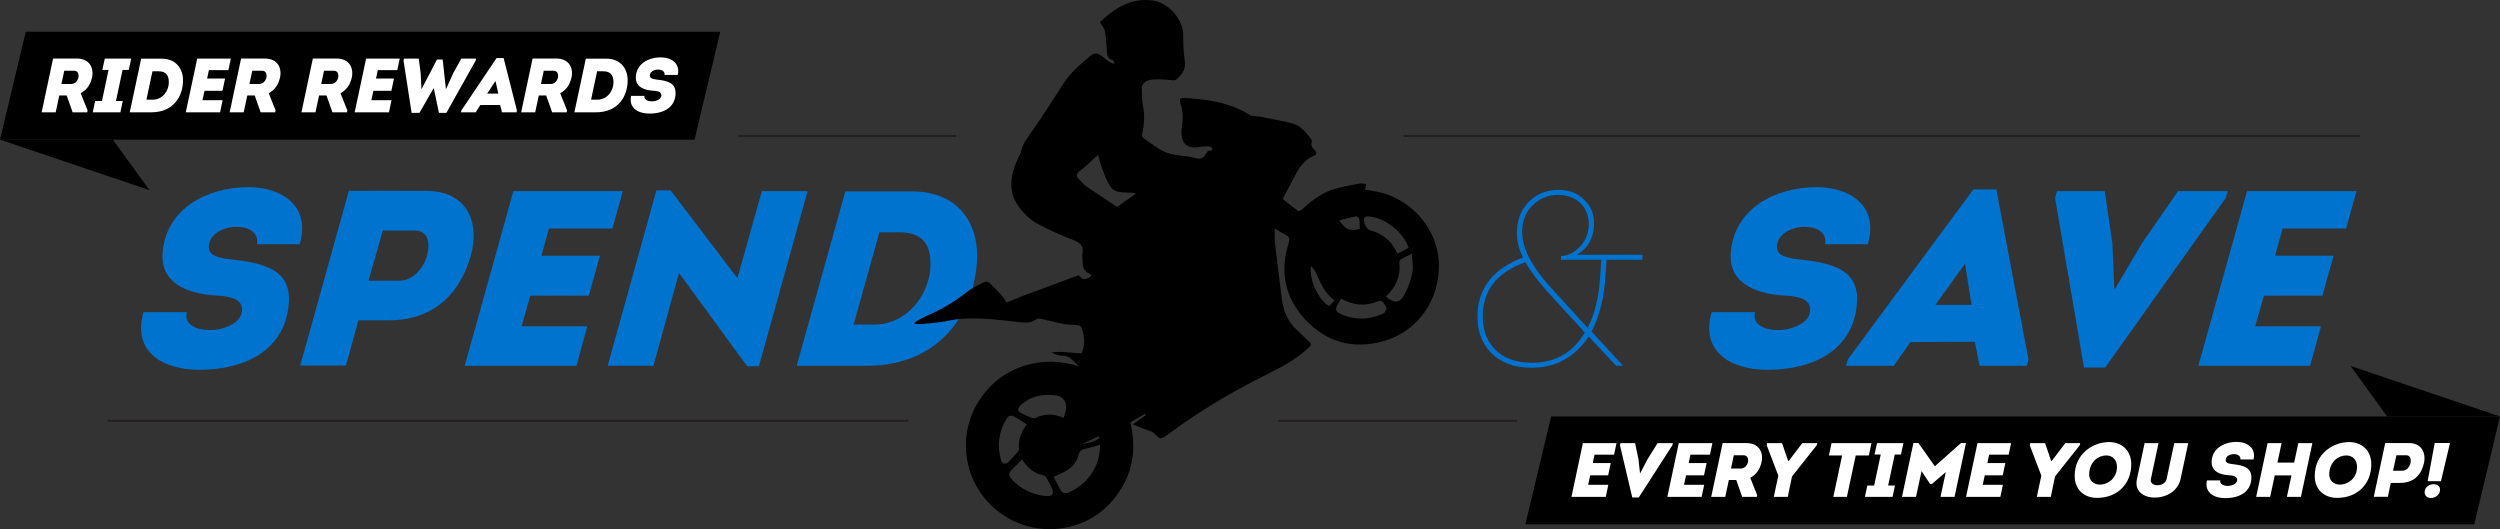
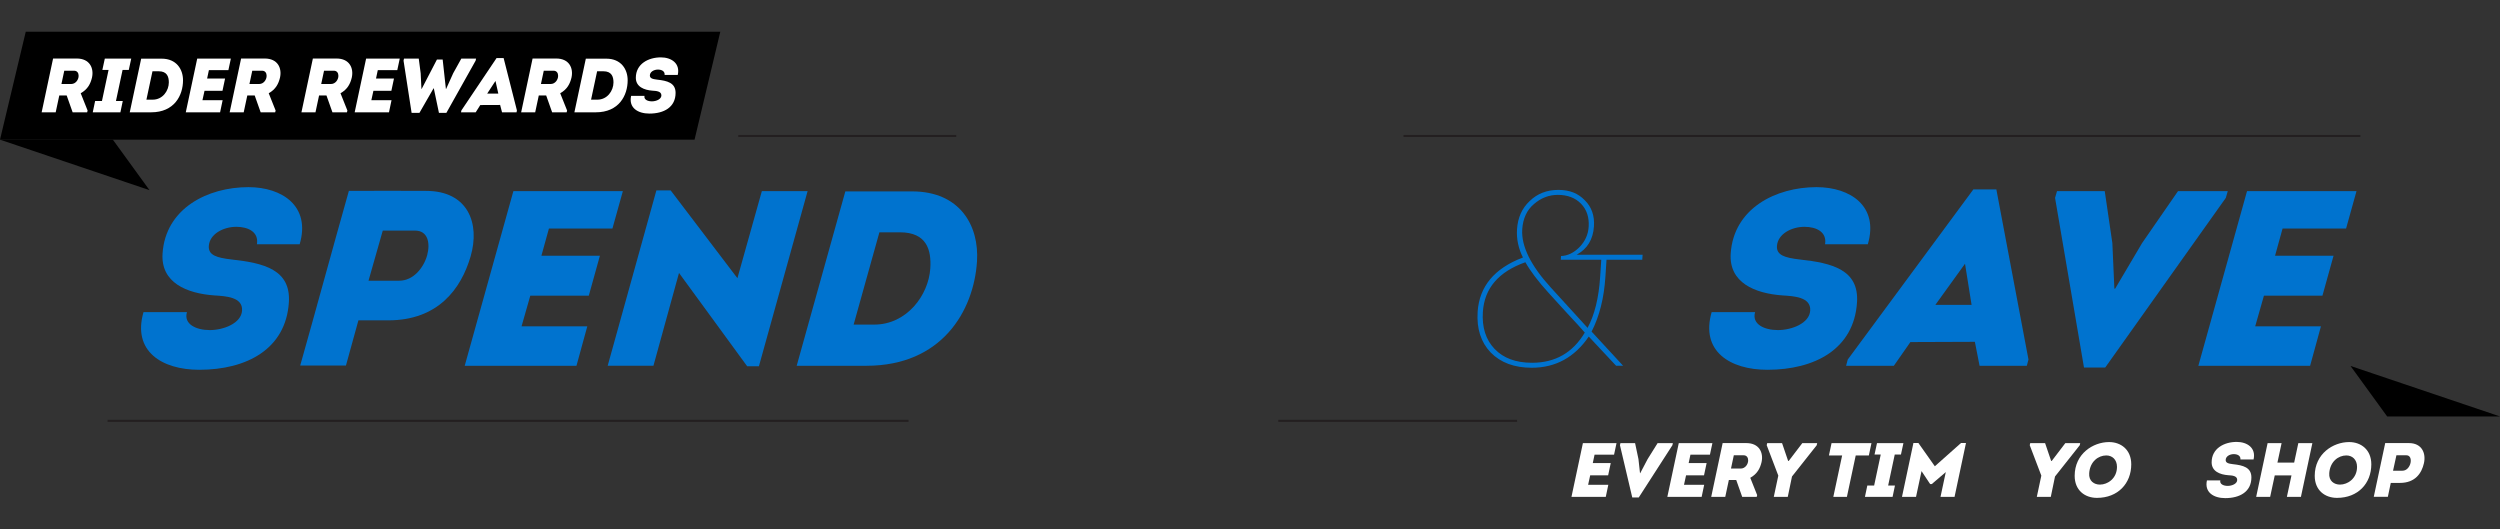
<svg xmlns="http://www.w3.org/2000/svg" viewBox="0 0 1200 254" height="254" width="1200" id="Layer_1">
  <rect x="0" y="0" width="1200" height="254" fill="#333333" stroke="none" />
  <defs>
    <style>
      .cls-1 {
        fill: #fff;
      }

      .cls-2 {
        fill: #0073cf;
      }

      .cls-3 {
        fill: none;
        stroke: #231f20;
        stroke-miterlimit: 10;
      }
    </style>
  </defs>
  <g>
    <path d="M709.26,149.7c.8-12.21,8.04-20.91,21.75-26.1-2.19-4.39-3.14-8.9-2.84-13.53.36-5.59,2.38-10.1,6.04-13.53,3.67-3.59,8.27-5.39,13.79-5.39s9.53,1.68,12.75,5.03c3.23,3.19,4.68,7.35,4.35,12.45-.41,6.31-3.19,10.86-8.33,13.65h31.68l-.16,2.4h-17.16l-.53,8.14c-.67,10.3-2.89,19.08-6.64,26.34l15.13,16.4h-3.36l-13.12-14.01c-6.81,9.98-15.94,14.97-27.38,14.97-8.32,0-14.88-2.43-19.68-7.3-4.72-4.95-6.81-11.45-6.28-19.52ZM711.78,149.7c-.49,7.42,1.39,13.35,5.62,17.78,4.23,4.43,10.22,6.65,17.99,6.65,11.12,0,19.55-4.83,25.31-14.49-1.56-1.83-4.58-5.15-9.07-9.94l-8.29-9.1c-5.08-5.59-8.79-10.5-11.16-14.73-12.86,4.55-19.66,12.5-20.4,23.83ZM744.46,138.09l17.58,19.28c3.37-6.23,5.38-14.41,6.04-24.55l.53-8.14h-19.44l.12-1.8c3.13-.08,6.06-1.48,8.79-4.19,2.74-2.79,4.24-6.07,4.48-9.82.3-4.55-.92-8.24-3.66-11.08-2.74-2.83-6.46-4.25-11.18-4.25-4.24,0-8.06,1.48-11.45,4.43-3.39,2.87-5.25,6.91-5.59,12.09-.53,8.06,4.06,17.4,13.77,28.02Z" class="cls-2" />
    <path d="M842.45,149.82c-1.69,5.75,4.36,8.62,10.96,8.62s15.09-3.23,15.49-9.34c.43-6.59-7.95-6.95-13.32-7.3-13.26-.96-25.76-6.11-24.84-20.12,1.42-21.67,21.64-31.85,41.2-31.85,16.32,0,30,9.22,24.61,27.42h-20.52c.98-5.87-4.13-8.38-9.89-8.38-6.24,0-12.83,3.47-13.2,9.22-.29,4.43,3.83,5.63,10.98,6.47,15.49,1.68,28.48,4.91,27.45,20.6-1.46,22.39-20.23,32.33-43.03,32.33-17.88,0-32.18-8.86-26.75-27.66h20.88Z" class="cls-2" />
    <path d="M916.99,164.19l-7.94,11.38h-22.92l.79-2.99,60.29-81.66h11.04l15.42,81.66-.8,2.99h-22.68l-2.25-11.5-30.97.12ZM928.96,146.35h17.4l-3.15-19.76-14.25,19.76Z" class="cls-2" />
    <path d="M1015.26,138.57l12.95-21.91,17.23-24.91h23.88l-.93,3.23-57.88,81.42h-10.2l-13.88-81.42.93-3.23h22.92l3.65,24.91.97,21.91h.36Z" class="cls-2" />
    <path d="M1131.12,91.75l-5.01,17.96h-30.48l-3.61,13.05h28.08l-5.33,19.16h-28.08l-4.2,14.73h31.56l-5.2,18.92h-53.64l23.36-83.82h52.56Z" class="cls-2" />
  </g>
  <line y2="202" x2="436.11" y1="202" x1="51.63" class="cls-3" />
  <line y2="202" x2="728.2" y1="202" x1="613.55" class="cls-3" />
  <line y2="65.27" x2="1133.01" y1="65.27" x1="673.69" class="cls-3" />
  <g>
    <polygon points="345.74 15.24 333.38 67.04 0 67.04 12.36 15.24 345.74 15.24" />
    <polygon points="0 67.04 71.76 91.27 54.17 67.04 0 67.04" />
  </g>
  <g>
    <path d="M42.05,53.07l-.22.85h-6.96l-2.87-8.11h-3.54l-1.73,8.11h-6.74c1.88-8.66,3.61-17.17,5.49-25.83,3.83,0,7.55-.04,11.35,0,6.23,0,8.33,4.61,7.33,9.14-.7,2.95-2.03,5.64-5.42,7.52l3.32,8.33ZM34.17,40.32c2.17,0,3.57-2.1,3.57-3.91,0-1.29-.63-2.47-2.21-2.47h-4.68l-1.36,6.38h4.68Z" class="cls-1" />
    <path d="M58.93,48.47c-.48,2.14-.66,3.32-1.14,5.45h-13.27c.48-2.14.66-3.32,1.14-5.45h3.28l3.17-14.89h-2.98l1.18-5.45h12.68l-1.18,5.45h-2.98l-3.17,14.89h3.28Z" class="cls-1" />
    <path d="M77.61,28.16c7.08,0,10.24,5.09,10.24,10.35,0,7.33-4.2,15.4-15.29,15.4h-10.28l5.49-25.76h9.84ZM73.3,47.84c4.83,0,7.74-4.35,7.74-8.29,0-2.76-.88-5.34-4.83-5.34h-3.02l-2.91,13.63h3.02Z" class="cls-1" />
    <path d="M110.81,28.13l-1.18,5.53h-9.36l-.85,4.02h8.62l-1.25,5.9h-8.62l-1,4.53h9.69l-1.22,5.82h-16.47l5.49-25.79h16.14Z" class="cls-1" />
    <path d="M132.3,53.07l-.22.85h-6.96l-2.87-8.11h-3.54l-1.73,8.11h-6.74c1.88-8.66,3.61-17.17,5.49-25.83,3.83,0,7.55-.04,11.35,0,6.23,0,8.33,4.61,7.33,9.14-.7,2.95-2.03,5.64-5.42,7.52l3.32,8.33ZM124.41,40.32c2.17,0,3.57-2.1,3.57-3.91,0-1.29-.63-2.47-2.21-2.47h-4.68l-1.36,6.38h4.68Z" class="cls-1" />
    <path d="M166.75,53.07l-.22.85h-6.96l-2.87-8.11h-3.54l-1.73,8.11h-6.74c1.88-8.66,3.61-17.17,5.49-25.83,3.83,0,7.55-.04,11.35,0,6.23,0,8.33,4.61,7.33,9.14-.7,2.95-2.03,5.64-5.42,7.52l3.32,8.33ZM158.86,40.32c2.17,0,3.57-2.1,3.57-3.91,0-1.29-.63-2.47-2.21-2.47h-4.68l-1.36,6.38h4.68Z" class="cls-1" />
    <path d="M191.88,28.13l-1.18,5.53h-9.36l-.85,4.02h8.62l-1.25,5.9h-8.62l-1,4.53h9.69l-1.22,5.82h-16.47l5.49-25.79h16.14Z" class="cls-1" />
    <path d="M212.48,28.57l1.55,14.11h.11l3.39-7.52,3.91-7.04h7.08l-.22,1-14.04,25.06h-3.57l-2.47-11.79h-.11l-6.78,11.79h-3.76l-3.87-25.06.22-1h7.08l.92,7.04.37,7.52h.11l7.33-14.11h2.76Z" class="cls-1" />
    <path d="M230.54,50.42l-2.21,3.5h-7.04l.18-.92,16.88-25.13h3.39l6.38,25.13-.18.92h-6.96l-.92-3.54-9.51.04ZM233.85,44.93h5.34l-1.36-6.08-3.98,6.08Z" class="cls-1" />
    <path d="M272.21,53.07l-.22.85h-6.96l-2.87-8.11h-3.54l-1.73,8.11h-6.74c1.88-8.66,3.61-17.17,5.49-25.83,3.83,0,7.55-.04,11.35,0,6.23,0,8.33,4.61,7.33,9.14-.7,2.95-2.03,5.64-5.42,7.52l3.32,8.33ZM264.33,40.32c2.17,0,3.57-2.1,3.57-3.91,0-1.29-.63-2.47-2.21-2.47h-4.68l-1.36,6.38h4.68Z" class="cls-1" />
    <path d="M291.04,28.16c7.08,0,10.24,5.09,10.24,10.35,0,7.33-4.2,15.4-15.29,15.4h-10.28l5.49-25.76h9.84ZM286.73,47.84c4.83,0,7.74-4.35,7.74-8.29,0-2.76-.88-5.34-4.83-5.34h-3.02l-2.91,13.63h3.02Z" class="cls-1" />
    <path d="M309.36,46c-.41,1.77,1.51,2.65,3.54,2.65s4.57-1,4.57-2.87c0-2.03-2.58-2.14-4.24-2.25-4.09-.29-8.03-1.88-8.03-6.19,0-6.67,6.01-9.8,12.01-9.8,5.01,0,9.4,2.84,8.11,8.44h-6.3c.18-1.81-1.44-2.58-3.21-2.58-1.92,0-3.87,1.07-3.87,2.84,0,1.36,1.29,1.73,3.5,1.99,4.79.52,8.84,1.51,8.84,6.34,0,6.89-5.56,9.95-12.57,9.95-5.49,0-10.06-2.73-8.77-8.51h6.41Z" class="cls-1" />
  </g>
  <g>
-     <polygon points="732.19 251.68 744.54 199.89 1200 199.89 1187.64 251.68 732.19 251.68" />
    <polygon points="1200 199.89 1128.24 175.65 1145.83 199.89 1200 199.89" />
  </g>
  <g>
    <path d="M775.93,212.71l-1.18,5.53h-9.36l-.85,4.02h8.62l-1.25,5.9h-8.62l-.99,4.53h9.69l-1.22,5.82h-16.47l5.49-25.79h16.14Z" class="cls-1" />
    <path d="M787.31,227.12l3.54-6.74,4.79-7.67h7.33l-.22,1-16.14,25.06h-3.13l-5.9-25.06.22-1h7.04l1.62,7.67.74,6.74h.11Z" class="cls-1" />
    <path d="M821.95,212.71l-1.18,5.53h-9.36l-.85,4.02h8.62l-1.25,5.9h-8.62l-.99,4.53h9.69l-1.22,5.82h-16.47l5.49-25.79h16.14Z" class="cls-1" />
    <path d="M843.44,237.66l-.22.85h-6.96l-2.87-8.11h-3.54l-1.73,8.11h-6.74c1.88-8.66,3.61-17.17,5.49-25.83,3.83,0,7.55-.04,11.35,0,6.23,0,8.33,4.61,7.33,9.14-.7,2.95-2.03,5.64-5.42,7.52l3.32,8.33ZM835.55,224.91c2.17,0,3.57-2.1,3.57-3.91,0-1.29-.63-2.47-2.21-2.47h-4.68l-1.36,6.38h4.68Z" class="cls-1" />
    <path d="M858.58,221.26l6.52-8.55h7.15l-.22,1-11.87,15-2.03,9.8h-6.71l2.17-10.21-5.56-14.59.22-1h7.15l2.91,8.55h.26Z" class="cls-1" />
    <path d="M877.89,218.61c.41-1.95.85-3.87,1.25-5.9h19.16c-.41,2.03-.85,3.94-1.25,5.9h-6.3l-4.24,19.9h-6.52l4.24-19.9h-6.34Z" class="cls-1" />
    <path d="M909.58,233.05c-.48,2.14-.66,3.32-1.14,5.45h-13.27c.48-2.14.66-3.32,1.14-5.45h3.28l3.17-14.89h-2.98l1.18-5.45h12.68l-1.18,5.45h-2.98l-3.17,14.89h3.28Z" class="cls-1" />
    <path d="M941.27,212.64h2.4l-5.49,25.87h-6.74l2.54-11.9-6.74,5.75h-.77l-4.13-6.23-2.65,12.38h-6.74l5.49-25.87h2.39l7.89,11.17,12.57-11.17Z" class="cls-1" />
-     <path d="M965.33,212.71l-1.18,5.53h-9.36l-.85,4.02h8.62l-1.25,5.9h-8.62l-.99,4.53h9.69l-1.22,5.82h-16.47l5.49-25.79h16.14Z" class="cls-1" />
    <path d="M984.83,221.26l6.52-8.55h7.15l-.22,1-11.87,15-2.03,9.8h-6.71l2.17-10.21-5.56-14.59.22-1h7.15l2.91,8.55h.26Z" class="cls-1" />
    <path d="M1006.53,238.98c-5.82,0-10.69-3.65-10.69-10.58,0-10.61,8.84-16.21,16.51-16.21,5.71,0,10.65,3.65,10.65,10.69,0,9.14-6.38,16.1-16.47,16.1ZM1007.97,232.61c3.72,0,8.18-2.98,8.18-8.51,0-3.54-2.32-5.49-5.12-5.49-3.83,0-7.81,2.91-8.22,8.51-.29,3.8,2.4,5.49,5.16,5.49Z" class="cls-1" />
-     <path d="M1025.73,229.99l3.69-17.28h6.67l-3.65,17.13c-.48,2.14,1.25,3.06,3.17,3.06s3.91-.92,4.38-3.06l3.65-17.13h6.71l-3.69,17.28c-1.29,5.79-6.85,8.84-12.31,8.84s-9.91-3.06-8.62-8.84Z" class="cls-1" />
    <path d="M1065.75,230.58c-.41,1.77,1.51,2.65,3.54,2.65s4.57-1,4.57-2.87c0-2.03-2.58-2.14-4.24-2.25-4.09-.29-8.03-1.88-8.03-6.19,0-6.67,6.01-9.8,12.01-9.8,5.01,0,9.4,2.84,8.11,8.44h-6.3c.18-1.81-1.44-2.58-3.21-2.58-1.92,0-3.87,1.07-3.87,2.84,0,1.36,1.29,1.73,3.5,1.99,4.79.52,8.84,1.51,8.84,6.34,0,6.89-5.56,9.95-12.57,9.95-5.49,0-10.06-2.73-8.77-8.51h6.41Z" class="cls-1" />
    <path d="M1097.7,238.51l2.21-10.32h-8.03l-2.21,10.32h-6.71l5.49-25.79h6.71l-1.99,9.32h8.03l1.99-9.32h6.74l-5.49,25.79h-6.74Z" class="cls-1" />
    <path d="M1121.76,238.98c-5.82,0-10.69-3.65-10.69-10.58,0-10.61,8.84-16.21,16.51-16.21,5.71,0,10.65,3.65,10.65,10.69,0,9.14-6.38,16.1-16.47,16.1ZM1123.2,232.61c3.72,0,8.18-2.98,8.18-8.51,0-3.54-2.32-5.49-5.12-5.49-3.83,0-7.81,2.91-8.22,8.51-.29,3.8,2.4,5.49,5.16,5.49Z" class="cls-1" />
    <path d="M1139.41,238.47c1.88-8.66,3.61-17.13,5.49-25.79,3.83,0,7.55-.04,11.39,0,6.19,0,8.29,4.83,7.19,9.69-1.07,4.72-4.13,9.43-11.53,9.43h-4.38l-1.4,6.67h-6.74ZM1153.19,225.94c2.06,0,3.46-1.88,3.87-3.76.37-1.84-.15-3.65-2.03-3.65h-4.75l-1.62,7.41h4.53Z" class="cls-1" />
-     <path d="M1163.81,236.29c0-2.36,2.14-3.87,4.39-3.87,1.77,0,3.02.92,3.02,2.65,0,2.32-2.14,3.98-4.42,3.98-1.73,0-2.99-1.11-2.99-2.76ZM1168.67,212.64h7.33l-4.35,18.35h-6.38l3.39-18.35Z" class="cls-1" />
  </g>
  <g>
    <path d="M89.74,149.82c-1.69,5.75,4.36,8.62,10.96,8.62s15.09-3.23,15.49-9.34c.43-6.59-7.95-6.95-13.32-7.3-13.26-.96-25.76-6.11-24.84-20.12,1.42-21.67,21.64-31.85,41.2-31.85,16.32,0,30,9.22,24.61,27.42h-20.52c.98-5.87-4.13-8.38-9.89-8.38-6.24,0-12.83,3.47-13.2,9.22-.29,4.43,3.83,5.63,10.98,6.47,15.49,1.68,28.48,4.91,27.45,20.6-1.46,22.39-20.23,32.33-43.03,32.33-17.88,0-32.18-8.86-26.75-27.66h20.88Z" class="cls-2" />
    <path d="M144.1,175.45c7.96-28.14,15.4-55.68,23.36-83.82,12.48,0,24.61-.12,37.08,0,20.16,0,25.97,15.69,21.34,31.49-4.48,15.33-15.44,30.65-39.56,30.65h-14.28l-5.98,21.67h-21.96ZM191.64,134.74c6.72,0,11.68-6.11,13.4-12.21,1.59-5.99.29-11.85-5.83-11.85h-15.48l-6.85,24.07h14.76Z" class="cls-2" />
    <path d="M298.97,91.75l-5.01,17.96h-30.48l-3.61,13.05h28.08l-5.33,19.16h-28.08l-4.2,14.73h31.56l-5.2,18.92h-53.64l23.36-83.82h52.56Z" class="cls-2" />
    <path d="M325.92,131.02l-12.27,44.54h-21.96l23.38-84.18h6.84l32.05,42.15,11.73-41.79h21.96l-23.37,84.06h-5.64l-32.71-44.78Z" class="cls-2" />
    <path d="M437.8,91.87c23.04,0,32.28,16.52,31.16,33.65-1.56,23.83-16.95,50.05-53.07,50.05h-33.48l23.35-83.7h32.04ZM419.58,155.81c15.72,0,26.12-14.13,26.96-26.94.59-8.98-1.75-17.36-14.59-17.36h-9.84l-12.37,44.3h9.84Z" class="cls-2" />
  </g>
  <line y2="65.27" x2="458.99" y1="65.27" x1="354.36" class="cls-3" />
-   <path d="M518.18,175.9c-2.71-1.62-3.94-5.11-7.69-5.09-1.95,0-3.9-.77-5.83-1.57,4.87-.93,9.71.37,14.53.33,1.89-4.24,1.29-8.38-.1-12.46-.17-.5-1.13-.94-1.77-1.02-2.22-.27-4.5-.17-6.68-.58-3.75-.7-7.43-1.73-11.17-2.51-.71-.15-1.7-.03-2.28.37-2.1,1.46-4.3,1.65-6.8,1.37-9.74-1.08-19.48-2.44-29.31-1.68-3.14.24-6.23,1.09-9.36,1.51-3.43.46-6.89.77-10.34,1.07-.72.06-1.46-.2-2.71-.39.85-.66,1.26-1.07,1.75-1.34,1.56-.85,3.1-1.74,4.73-2.44,6.76-2.93,13.04-6.58,18.81-11.23,2.54-2.05,5.68-3.39,8.63-4.9.56-.29,1.74-.14,2.19.28,2.02,1.87,3.95,3.86,5.78,5.93,1.11,1.25,1.97,2.71,2.63,3.64,2.54-1.04,4.71-2,6.93-2.83,8.81-3.3,17.64-6.57,26.46-9.84.42-.16.85-.28,1.24-.41,1.71,2.16,2.62,2.35,5.01,1.08,1.1-.59,1.08-1.38.02-1.83-2.9-1.23-3.24-3.66-3.22-6.33,0-1.08-.28-2.2-.07-3.23.84-4.1-1.45-5.45-4.86-6.78-6.02-2.34-11.99-4.97-17.61-8.14-3.05-1.73-5.73-4.53-7.87-7.38-5.8-7.72-4.13-15.83-.45-23.86.45-.98,1.12-1.91,1.33-2.94.82-3.92,3.24-6.86,5.47-10.03,5.15-7.32,9.97-14.87,14.79-22.42,3.61-5.65,8.65-9.84,13.75-13.97.71-.58,2.33-.78,3.13-.37,1.8.94,3.33,2.39,5.01,3.58.67.47,1.46.79,2.19,1.17.16-.24.33-.47.49-.71-.36-.42-.66-1.12-1.09-1.23-2.01-.48-2.37-2-2.52-3.68-.29-3.3-.36-6.62-.88-9.88-.25-1.54-1.32-2.94-2.42-4.22,0-.15-.05-.37.03-.44,7.1-6.57,14.69-11.64,25.16-10.27,8.13,1.07,14.97,9.6,14.74,17.1-.13,4.08.26,8.2.78,12.25.51,3.95-1.61,6.44-4.22,8.68-.56.48-1.83.19-2.77.15-1.64-.07-3.28-.34-4.91-.31-3.52.06-7.25-.32-8.79,3.42.18,3.17-.01,6.32.61,9.3,1.01,4.84.44,9.49-.51,14.2-.09.43.54,1.18,1.01,1.52,2.2,1.58,4.48,3.03,6.69,4.59,4.09,2.91,8.82,3.46,13.62,3.87,1.52.13,3.02.53,4.5.93,1.81.49,3.26.31,4.42-1.4.7-1.03,1.12-2.72,3.06-2.18.08.02.54-.65.47-.91-.09-.37-.46-.88-.79-.95-.89-.19-1.83-.27-2.74-.22-1.23.07-2.45.3-3.68.44-4.74.54-7.44-1.81-7.6-6.66-.03-.92-.06-1.87.11-2.77.77-4.03.61-7.99-.65-11.9-.62-1.92.15-2.43,2.05-2.33,10.98.57,21.65,2.11,31.26,8.11,1.41.88,3.56.53,5.35.89,5.05,1.01,10.12,1.93,15.11,3.19,4.05,1.02,6.44,4.36,8.95,7.4.27.33.51.93.39,1.27-.68,1.95.31,3.17,1.6,4.42.91.89.68,1.95-.5,2.42-4.56,1.82-7.1,5.52-9.23,9.65-1.91,3.7-3.87,7.38-5.83,11.09,2.54,2.01,4.91,3.96,7.4,5.75.31.22,1.38-.24,1.84-.66,4.38-4.11,9.1-7.79,14.86-9.62,4.17-1.32,8.54-2.02,12.84-2.88.92-.19,1.95.13,3.17.23-.23,1.04-.4,1.83-.6,2.76,2.02.32,4.05.56,6.05.99,16.52,3.52,28.9,18.05,29.39,34.41.52,17.65-10.29,32.85-27,37.39-14.29,3.88-26.94.39-37.04-10.38-9.9-10.56-12.42-23.17-8.03-36.99.64-2.02.23-2.9-1.46-3.76-1.64-.83-3.17-1.85-5.23-3.07,0,2.55-.19,4.69.05,6.78,1.03,8.91,2.17,17.81,3.29,26.71.74,5.91,2.71,11.22,7.35,15.29,1.97,1.73,3.69,3.75,5.66,5.47,1.28,1.12,1.2,1.82,0,2.93-5.74,5.29-12.43,9.07-19.39,12.5-16.58,8.17-32.45,17.55-47.35,28.52-.44.32-.88.63-1.32.94-3.42,2.31-3.26,2.14-6.19-.8-1.17-1.18-3.27-1.44-4.94-2.12-1.64-.67-3.28-1.35-5.32-2.18,2.51-1.78,4.42-3.12,6.33-4.47-.15-.2-.29-.4-.44-.6-2.32,1.34-4.65,2.68-7.13,4.11,3.21,12.87,1.28,24.92-6.95,35.63-6.67,8.67-15.56,13.81-26.39,15.27-22.02,2.96-42.47-12.75-45.18-34.67-1.17-9.45.74-18.31,5.82-26.41,5.12-8.16,12.29-13.85,21.42-16.85,8.94-2.94,17.97-2.66,27.01.19ZM505.8,228.87c1.03,2.04,2.01,4.13,3.13,6.14.97,1.74,2.38,2.14,4.29,1.27,4.31-1.98,7.89-4.78,10.56-8.71,2.8-4.11,4.29-8.59,4.22-14.09-2.79.78-5.27,1.52-7.77,2.15-1.43.36-2.06,1.15-2.45,2.59-.83,3.07-2.63,5.64-5.3,7.35-1.97,1.27-4.22,2.11-6.69,3.3ZM517.16,85.18c.89.93,1.77,1.87,2.66,2.79.48.49.92,1.05,1.48,1.42,4.92,3.3,9.85,6.57,14.87,9.91,3.03-2.11,6.04-4.21,9.04-6.31-1.08-.5-1.97-.46-2.87-.51-3.3-.17-7.07.19-9.2-2.7-1.9-2.59-2.89-5.89-4.11-8.95-.77-1.94-1.22-4-1.95-6.45-1.03.91-1.59,1.39-2.15,1.89-2.06,1.85-3.98,3.9-6.23,5.47-1.47,1.03-2.16,2.03-1.55,3.44ZM490.58,220.51c-1.72,1.74-3.25,3.38-4.88,4.9-1.61,1.5-1.73,2.83-.18,4.51,4.62,5.01,10.3,7.73,17.06,8.22,2.27.17,3.35-1.17,2.49-3.31-.79-1.99-1.89-3.87-2.93-5.75-.22-.4-.75-.8-1.21-.89-4.53-.92-7.76-3.59-10.36-7.68ZM510.54,200.57c.42-1.41.83-2.49,1.07-3.6.73-3.41-1.06-6.66-4.51-7.13-6.41-.88-12.49.1-17.37,4.91-1.45,1.43-1.28,2.67.52,3.59,1.58.81,3.2,1.54,4.85,2.18.58.22,1.42.32,1.95.07,4.39-2.12,8.78-2.07,13.49,0ZM492.89,203.72c-2.06-1.3-3.9-2.55-5.83-3.65-1.4-.79-2.79-.81-3.79.77-3.94,6.23-4.73,12.92-2.79,19.95.57,2.05,2.34,2.34,3.77.79,1.25-1.36,2.56-2.67,3.77-4.07.48-.55,1.14-1.29,1.08-1.89-.39-4.46.93-8.35,3.79-11.9ZM676.12,118.98c-2.51-7.78-11.82-14.87-19.68-15.11-.51-.02-1.3.25-1.49.62-.94,1.84.9,5.62,2.93,6.13,4.72,1.18,8.39,3.83,11.08,7.83.68,1.01,1.2,2.13,1.88,3.35,1.84-.99,3.58-1.92,5.27-2.83ZM643.68,143.35c-.59,1.06-1.06,2.05-1.67,2.94-1.12,1.66-.86,3.34.95,4.18,7.06,3.28,14.18,3.27,21.19-.08.76-.36,1.6-2.42,1.3-2.79-1.03-1.27-1.63-3.95-3.95-2.99-5.9,2.44-11.54,2.2-17.82-1.26ZM665.22,142.29c4.01,3.52,6.74,3.36,9.06-1.08,1.68-3.21,2.93-6.77,3.64-10.32.54-2.72-.07-5.67-.19-9.12-2.29,1.15-3.89,1.86-5.38,2.75-.4.23-.73,1.02-.67,1.51.74,6.58-1.67,11.9-6.46,16.27ZM640.61,144.16c-5.16-3.55-6.92-8.92-9.28-13.92-.39-.83-1.17-1.48-2.07-2.58-.91,6.82,3.62,16.4,8.76,19.25.76-.8,1.53-1.63,2.6-2.76ZM652.71,109.91c-.07-1.71-.03-3.33-.27-4.91-.08-.48-1.05-1.27-1.46-1.18-2.69.53-5.33,1.27-8.16,1.98,2.89,4.33,5.17,5.25,9.9,4.11ZM527.76,210.08c-.14-.22-.28-.43-.42-.65-2.72,1.27-5.45,2.55-8.17,3.82,2.94-.91,6.32-.84,8.59-3.17Z" />
</svg>